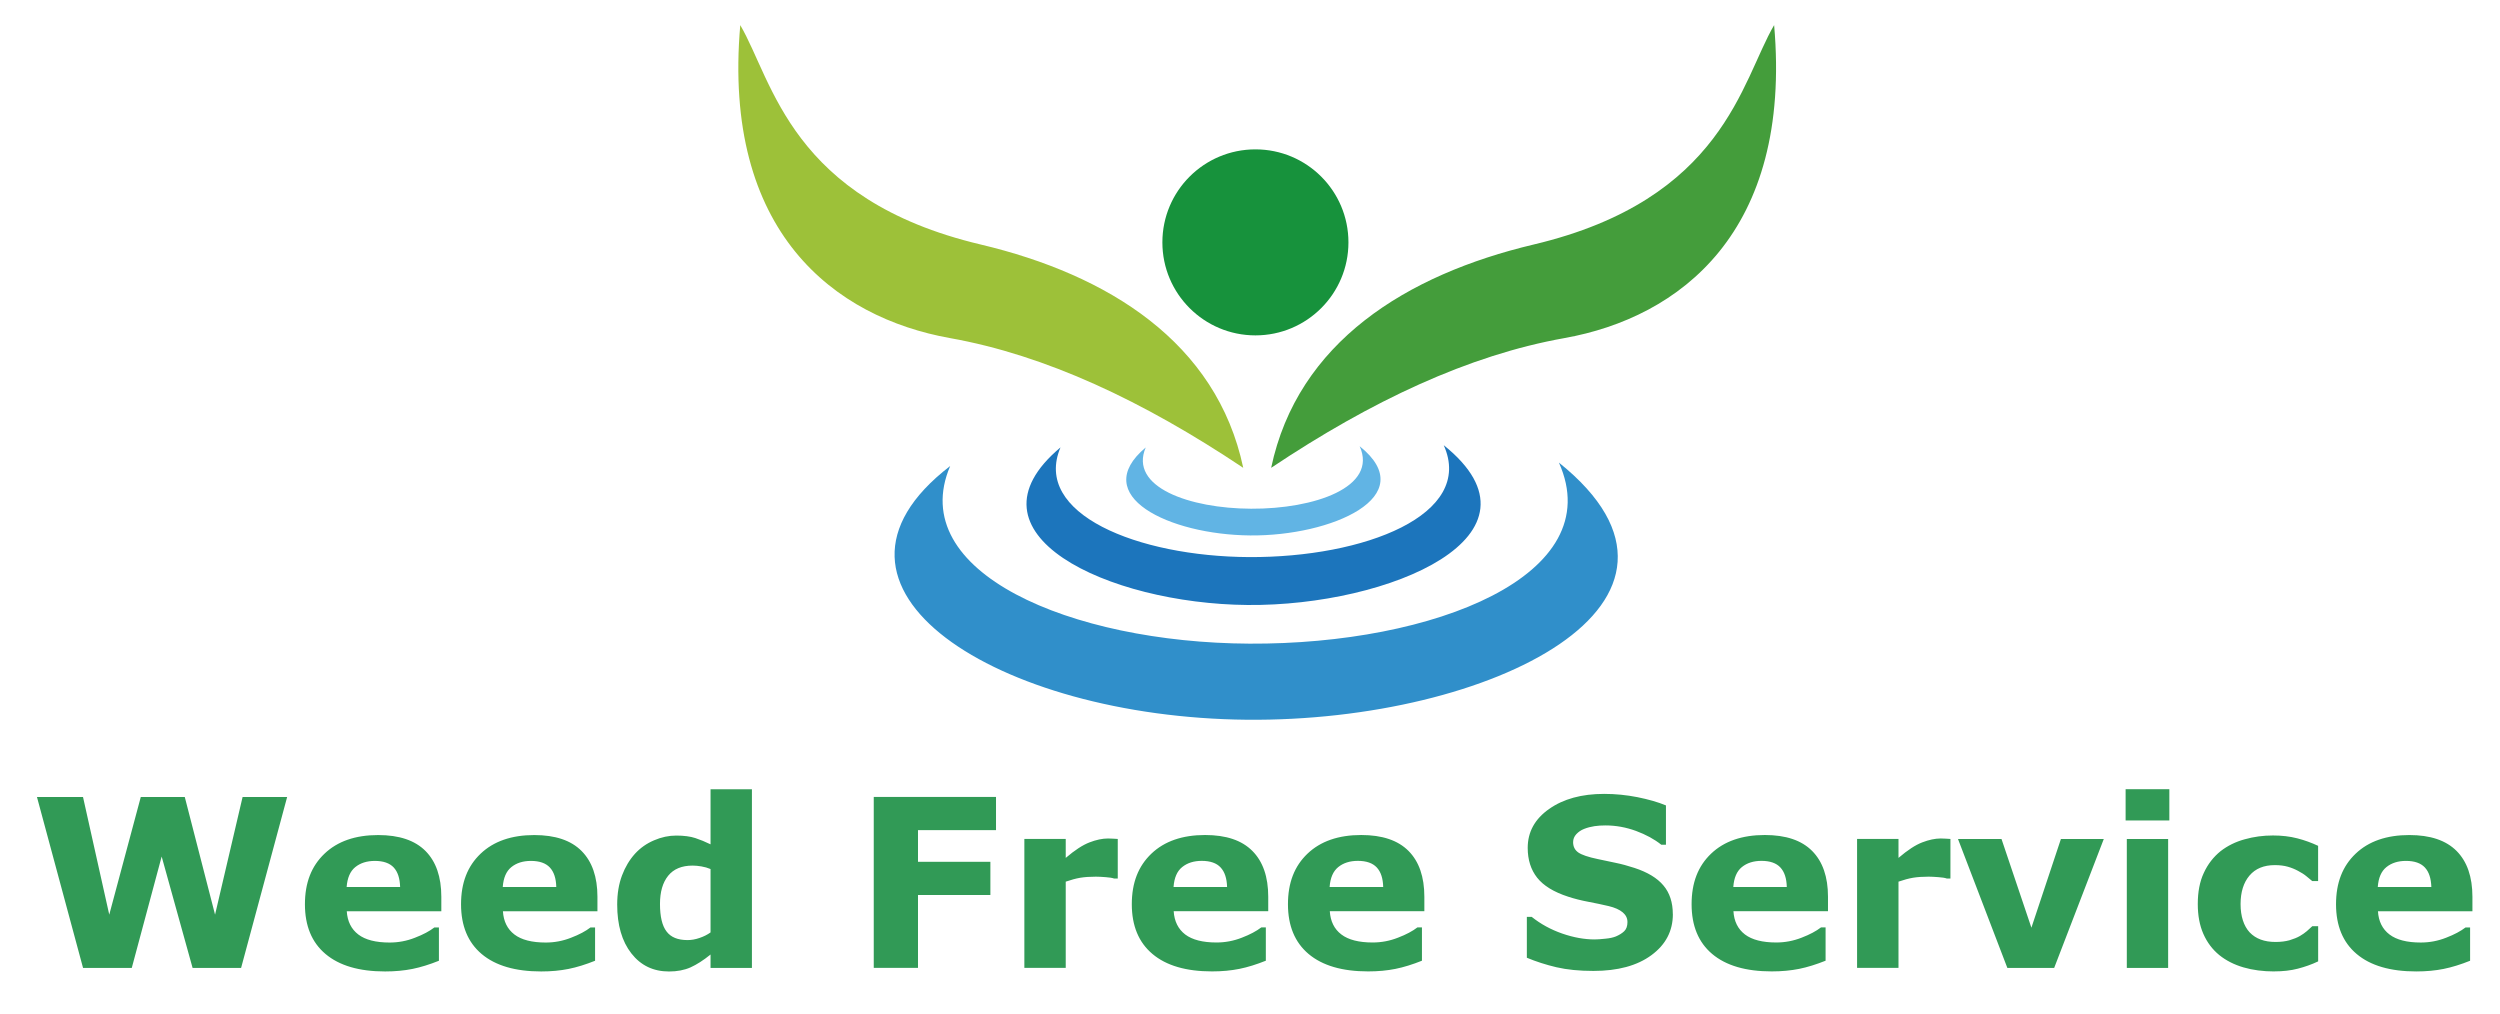
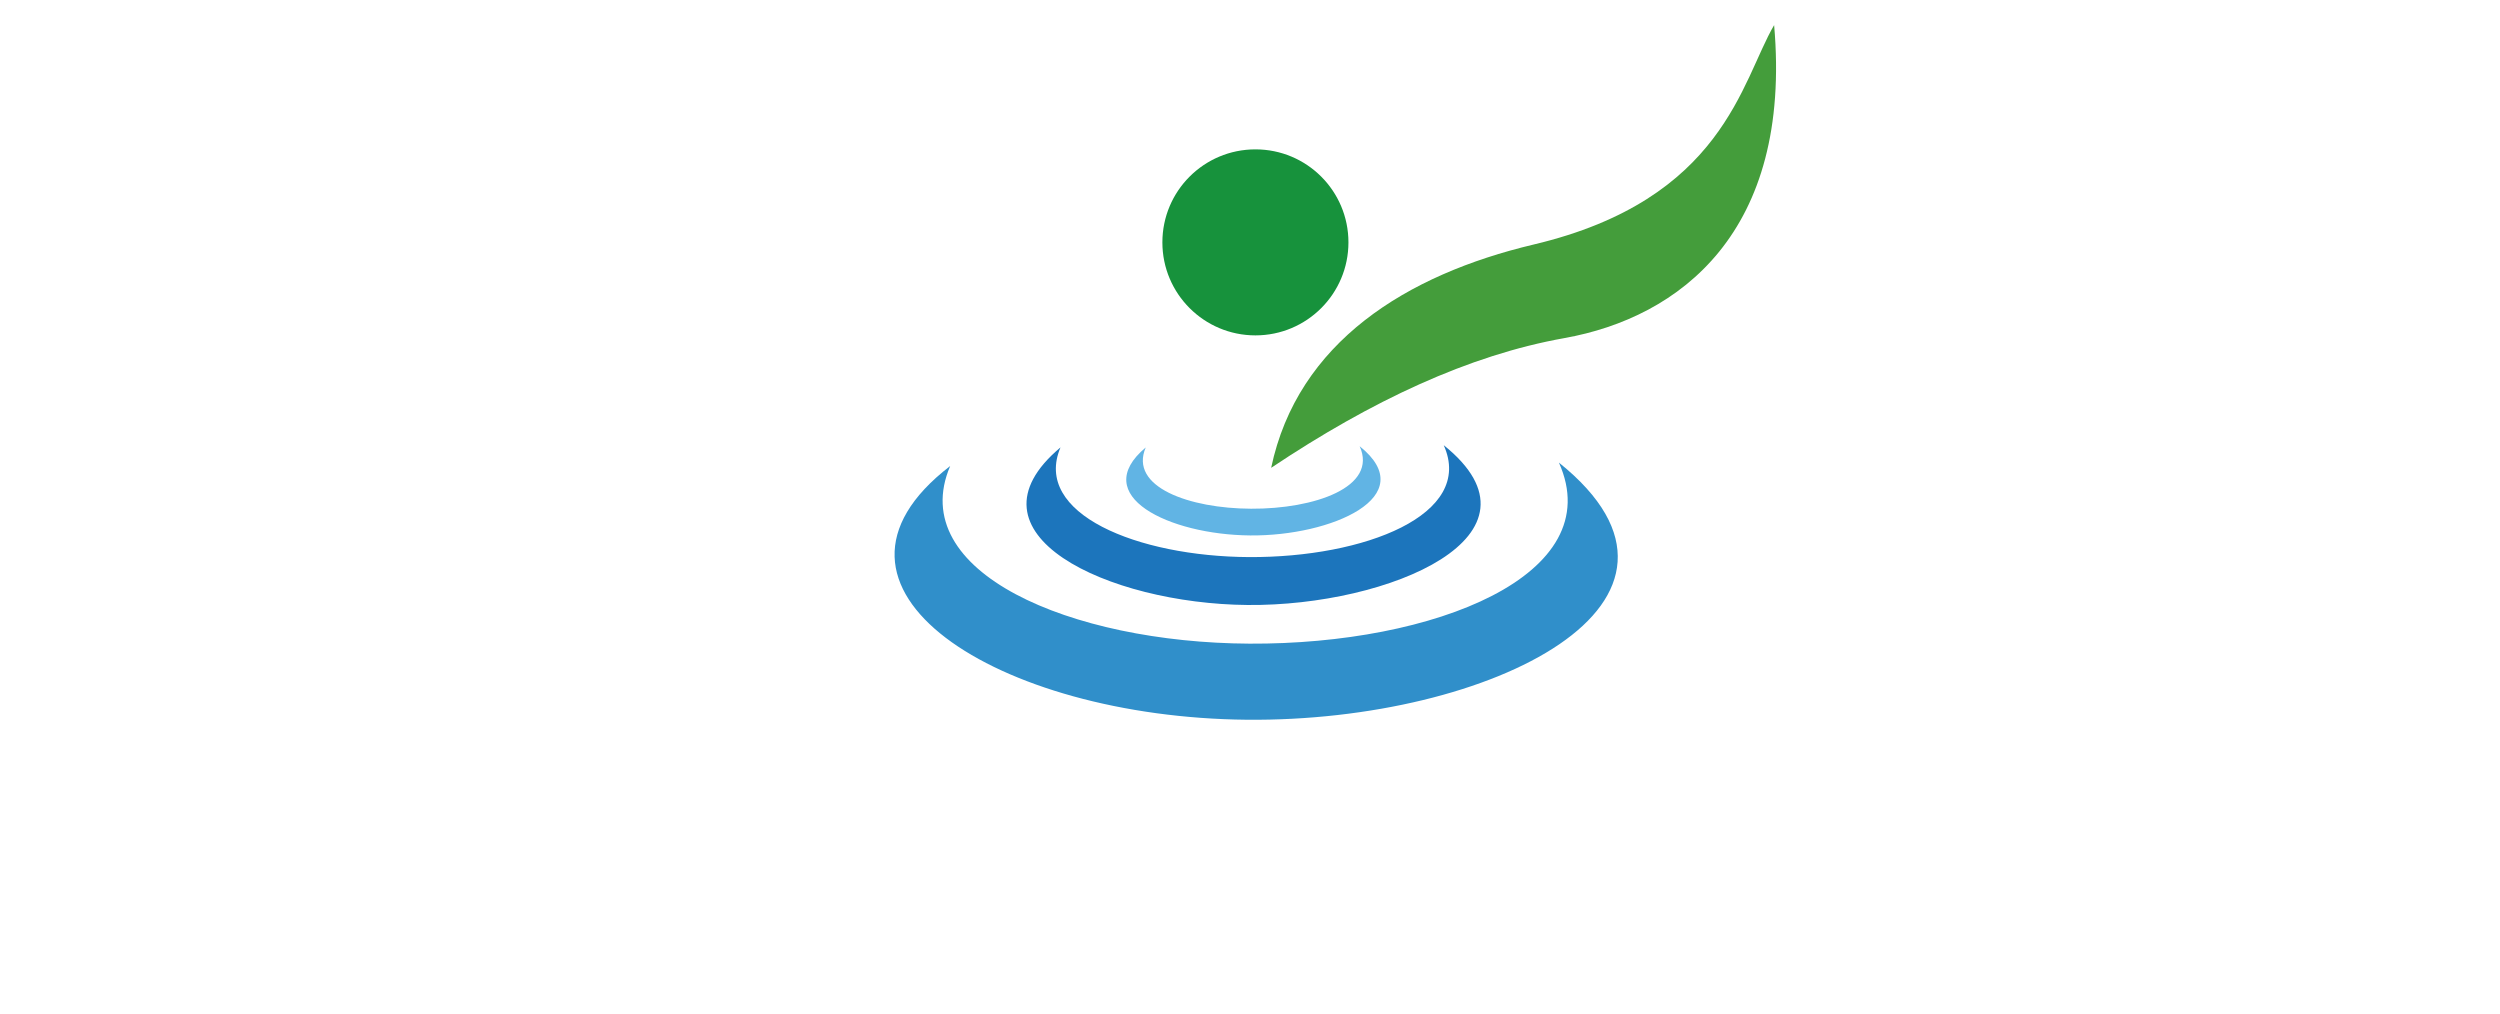
<svg xmlns="http://www.w3.org/2000/svg" id="Layer_1" data-name="Layer 1" viewBox="0 0 581.95 236.09">
  <defs>
    <style>
      .cls-1 {
        fill: #9dc139;
      }

      .cls-1, .cls-2, .cls-3, .cls-4, .cls-5, .cls-6, .cls-7 {
        stroke-width: 0px;
      }

      .cls-2 {
        fill: #319a56;
      }

      .cls-3 {
        fill: #61b4e4;
      }

      .cls-4 {
        fill: #1c75bc;
      }

      .cls-5 {
        fill: #449d3b;
      }

      .cls-6 {
        fill: #17923c;
      }

      .cls-7 {
        fill: #308fca;
      }
    </style>
  </defs>
-   <path class="cls-1" d="m172.31,5.83c7.63,13.01,11.72,40.6,55.99,51.09,29.57,7.02,54.92,22.72,61.1,51.98-23.37-15.61-45.98-26.22-68.26-30.2-26.81-4.8-53.05-24.62-48.82-72.87" />
  <path class="cls-5" d="m412.99,5.83c-7.64,13.01-11.72,40.6-55.99,51.09-29.57,7.02-54.93,22.72-61.1,51.98,23.37-15.61,45.99-26.22,68.27-30.2,26.8-4.8,53.04-24.62,48.81-72.87" />
  <path class="cls-6" d="m313.89,56.42c0,11.96-9.69,21.65-21.65,21.65s-21.66-9.69-21.66-21.65,9.69-21.65,21.66-21.65,21.65,9.69,21.65,21.65" />
  <path class="cls-3" d="m266.7,104.16c-3.95,9.24,10.24,14.2,24.52,14.26,14.74.08,29.58-5.02,25.28-14.55,14.61,11.71-6.63,20.95-25.49,20.77-18.91-.17-37.71-9.26-24.31-20.48" />
  <path class="cls-4" d="m246.87,104.13c-6.59,15.45,17.88,25.41,43.91,25.55,26.75.13,52.58-9.83,45.29-26.05,26.15,20.98-12.71,37.5-45.67,37.2-32.48-.29-67.49-16.62-43.53-36.69" />
  <path class="cls-7" d="m221.18,108.49c-10.55,24.68,28.05,41.12,69.66,41.34,42.89.22,83.81-15.93,72.04-42.15,40.37,32.41-15.85,60.39-72.66,59.86-57.89-.54-105.96-30.65-69.05-59.05" />
-   <path class="cls-2" d="m565.97,206.48c-.07-2.02-.55-3.52-1.51-4.55-.94-1.01-2.4-1.53-4.4-1.53-1.84,0-3.36.48-4.56,1.45-1.19.96-1.85,2.51-2,4.63h12.46Zm9.57,5.64h-22c.14,2.35,1.04,4.16,2.69,5.41,1.64,1.25,4.07,1.87,7.28,1.87,2.03,0,4-.37,5.9-1.12,1.91-.73,3.41-1.54,4.52-2.39h1.06v7.75c-2.17.87-4.22,1.51-6.15,1.9-1.93.39-4.06.59-6.39.59-6.03,0-10.65-1.35-13.86-4.06-3.21-2.7-4.81-6.56-4.81-11.58s1.52-8.87,4.56-11.77c3.03-2.89,7.21-4.34,12.5-4.34,4.88,0,8.54,1.23,11.01,3.71,2.45,2.47,3.68,6.03,3.68,10.66v3.37Zm-46.13,14.01c-2.61,0-5-.31-7.16-.94-2.17-.63-4.06-1.59-5.66-2.88-1.58-1.3-2.82-2.94-3.69-4.92-.87-1.98-1.3-4.29-1.3-6.94,0-2.81.45-5.23,1.4-7.25.93-2.03,2.23-3.71,3.91-5.07,1.62-1.25,3.48-2.18,5.61-2.76,2.11-.6,4.31-.89,6.59-.89,2.05,0,3.94.22,5.67.67,1.72.44,3.33,1.04,4.83,1.74v8.21h-1.36c-.37-.33-.82-.69-1.34-1.11-.52-.44-1.17-.85-1.93-1.25-.73-.4-1.53-.73-2.4-.98-.88-.25-1.89-.38-3.04-.38-2.56,0-4.53.81-5.91,2.44-1.37,1.62-2.07,3.84-2.07,6.64s.72,5.07,2.12,6.58c1.42,1.49,3.42,2.23,6.01,2.23,1.22,0,2.3-.13,3.27-.4.97-.29,1.78-.62,2.42-.99.6-.35,1.14-.73,1.6-1.12.46-.4.89-.78,1.28-1.16h1.36v8.19c-1.52.73-3.09,1.27-4.74,1.7-1.64.43-3.47.63-5.47.63Zm-24.43-35.15h-10.18v-7.27h10.18v7.27Zm-.28,34.33h-9.62v-30.01h9.62v30.01Zm-14.98-30.01l-11.55,30.01h-10.9l-11.49-30.01h10.13l6.96,20.65,6.87-20.65h9.97Zm-35.69,9.2h-.86c-.4-.15-1.06-.26-1.97-.32-.91-.07-1.67-.11-2.26-.11-1.37,0-2.58.08-3.62.25-1.05.18-2.18.49-3.39.91v20.07h-9.64v-30.01h9.64v4.41c2.12-1.81,3.95-3.01,5.52-3.61,1.56-.6,3-.91,4.31-.91.33,0,.72.02,1.14.04.43.02.8.04,1.12.07v9.2Zm-38.1,1.97c-.05-2.02-.54-3.52-1.5-4.55-.94-1.01-2.41-1.53-4.39-1.53-1.85,0-3.37.48-4.57,1.45-1.18.96-1.84,2.51-1.99,4.63h12.45Zm9.58,5.64h-22c.14,2.35,1.04,4.16,2.68,5.41,1.65,1.25,4.08,1.87,7.29,1.87,2.02,0,3.99-.37,5.9-1.12,1.91-.73,3.41-1.54,4.51-2.39h1.07v7.75c-2.18.87-4.22,1.51-6.15,1.9-1.93.39-4.07.59-6.39.59-6.03,0-10.64-1.35-13.86-4.06-3.2-2.7-4.79-6.56-4.79-11.58s1.5-8.87,4.54-11.77c3.03-2.89,7.21-4.34,12.51-4.34,4.88,0,8.55,1.23,11.01,3.71,2.45,2.47,3.69,6.03,3.69,10.66v3.37Zm-36.1.68c0,3.92-1.66,7.1-4.99,9.55-3.32,2.45-7.83,3.67-13.52,3.67-3.3,0-6.16-.29-8.61-.86-2.45-.58-4.74-1.32-6.87-2.21v-9.52h1.12c2.12,1.69,4.49,2.98,7.11,3.89,2.62.91,5.14,1.37,7.56,1.37.63,0,1.43-.06,2.46-.17,1.02-.09,1.83-.27,2.48-.53.77-.33,1.43-.73,1.93-1.21.51-.48.76-1.21.76-2.13s-.37-1.64-1.11-2.27c-.75-.63-1.83-1.11-3.25-1.45-1.5-.35-3.08-.69-4.74-1-1.66-.31-3.23-.71-4.7-1.19-3.34-1.08-5.75-2.56-7.22-4.42-1.46-1.85-2.2-4.16-2.2-6.94,0-3.7,1.65-6.72,4.98-9.06,3.32-2.34,7.59-3.51,12.81-3.51,2.62,0,5.2.26,7.75.76,2.57.52,4.78,1.15,6.64,1.92v9.15h-1.09c-1.59-1.28-3.57-2.35-5.88-3.21-2.33-.85-4.69-1.28-7.11-1.28-.86,0-1.72.05-2.54.17-.85.13-1.66.33-2.45.65-.69.27-1.28.67-1.79,1.21-.5.54-.75,1.16-.75,1.86,0,1.04.4,1.84,1.21,2.41.8.55,2.31,1.07,4.53,1.53,1.46.31,2.86.6,4.21.89,1.33.27,2.79.67,4.33,1.17,3.05,1,5.29,2.35,6.74,4.08,1.45,1.71,2.19,3.94,2.19,6.69Zm-67.43-6.32c-.05-2.02-.54-3.52-1.5-4.55-.94-1.01-2.41-1.53-4.4-1.53-1.85,0-3.37.48-4.57,1.45-1.18.96-1.85,2.51-2,4.63h12.46Zm9.57,5.64h-22c.15,2.35,1.04,4.16,2.69,5.41,1.64,1.25,4.08,1.87,7.29,1.87,2.02,0,3.99-.37,5.89-1.12,1.92-.73,3.42-1.54,4.52-2.39h1.06v7.75c-2.17.87-4.22,1.51-6.15,1.9-1.93.39-4.06.59-6.38.59-6.03,0-10.64-1.35-13.86-4.06-3.2-2.7-4.8-6.56-4.8-11.58s1.51-8.87,4.55-11.77c3.03-2.89,7.21-4.34,12.5-4.34,4.89,0,8.55,1.23,11.02,3.71,2.45,2.47,3.68,6.03,3.68,10.66v3.37Zm-45.91-5.64c-.06-2.02-.55-3.52-1.51-4.55-.93-1.01-2.4-1.53-4.39-1.53-1.84,0-3.36.48-4.56,1.45-1.19.96-1.85,2.51-2,4.63h12.46Zm9.57,5.64h-22c.15,2.35,1.05,4.16,2.68,5.41,1.65,1.25,4.08,1.87,7.29,1.87,2.02,0,4-.37,5.9-1.12,1.91-.73,3.41-1.54,4.52-2.39h1.06v7.75c-2.17.87-4.22,1.51-6.15,1.9-1.92.39-4.06.59-6.38.59-6.03,0-10.65-1.35-13.86-4.06-3.21-2.7-4.81-6.56-4.81-11.58s1.52-8.87,4.56-11.77c3.03-2.89,7.21-4.34,12.5-4.34,4.89,0,8.55,1.23,11.01,3.71,2.46,2.47,3.69,6.03,3.69,10.66v3.37Zm-35.03-7.61h-.85c-.41-.15-1.07-.26-1.97-.32-.91-.07-1.67-.11-2.27-.11-1.37,0-2.57.08-3.62.25-1.05.18-2.17.49-3.39.91v20.07h-9.63v-30.01h9.63v4.41c2.12-1.81,3.96-3.01,5.53-3.61,1.55-.6,3-.91,4.31-.91.34,0,.72.02,1.14.04.44.02.81.04,1.13.07v9.2Zm-28.33-11.27h-18.16v7.38h16.85v7.72h-16.85v16.97h-10.3v-39.79h28.46v7.72Zm-66.45,23.82v-14.76c-.67-.28-1.38-.49-2.13-.61-.74-.13-1.43-.19-2.05-.19-2.52,0-4.42.79-5.69,2.37-1.27,1.58-1.9,3.77-1.9,6.56,0,2.94.51,5.09,1.53,6.41,1.01,1.35,2.63,2,4.89,2,.87,0,1.79-.15,2.77-.49.98-.33,1.84-.76,2.59-1.3Zm9.63,8.26h-9.63v-3.12c-1.66,1.35-3.22,2.34-4.65,2.99-1.45.64-3.12.96-5.01.96-3.66,0-6.58-1.4-8.77-4.21-2.2-2.81-3.3-6.61-3.3-11.37,0-2.55.38-4.8,1.12-6.77.74-1.97,1.75-3.65,3.03-5.07,1.22-1.33,2.68-2.37,4.42-3.11,1.73-.75,3.45-1.11,5.19-1.11s3.28.2,4.42.58c1.15.38,2.33.86,3.55,1.46v-12.82h9.63v41.6Zm-45.54-18.83c-.05-2.02-.54-3.52-1.5-4.55-.94-1.01-2.41-1.53-4.4-1.53-1.85,0-3.37.48-4.57,1.45-1.18.96-1.84,2.51-1.99,4.63h12.45Zm9.58,5.64h-22c.14,2.35,1.04,4.16,2.68,5.41,1.64,1.25,4.08,1.87,7.29,1.87,2.02,0,4-.37,5.89-1.12,1.92-.73,3.41-1.54,4.52-2.39h1.07v7.75c-2.18.87-4.22,1.51-6.16,1.9-1.93.39-4.06.59-6.38.59-6.02,0-10.64-1.35-13.86-4.06-3.2-2.7-4.8-6.56-4.8-11.58s1.51-8.87,4.55-11.77c3.03-2.89,7.21-4.34,12.5-4.34,4.88,0,8.55,1.23,11.01,3.71,2.45,2.47,3.69,6.03,3.69,10.66v3.37Zm-45.93-5.64c-.06-2.02-.54-3.52-1.49-4.55-.94-1.01-2.41-1.53-4.39-1.53-1.85,0-3.37.48-4.57,1.45-1.18.96-1.84,2.51-2,4.63h12.45Zm9.58,5.64h-22c.15,2.35,1.05,4.16,2.69,5.41,1.64,1.25,4.08,1.87,7.29,1.87,2.02,0,4-.37,5.89-1.12,1.92-.73,3.41-1.54,4.52-2.39h1.06v7.75c-2.17.87-4.22,1.51-6.15,1.9-1.93.39-4.06.59-6.38.59-6.03,0-10.64-1.35-13.86-4.06-3.21-2.7-4.8-6.56-4.8-11.58s1.51-8.87,4.55-11.77c3.03-2.89,7.2-4.34,12.5-4.34,4.89,0,8.55,1.23,11.02,3.71,2.45,2.47,3.68,6.03,3.68,10.66v3.37Zm-35.88-26.6l-10.72,39.79h-11.29l-7.2-25.93-6.96,25.93h-11.34l-10.73-39.79h10.72l6.11,27.39,7.34-27.39h10.24l7.05,27.39,6.41-27.39h10.37Z" />
</svg>